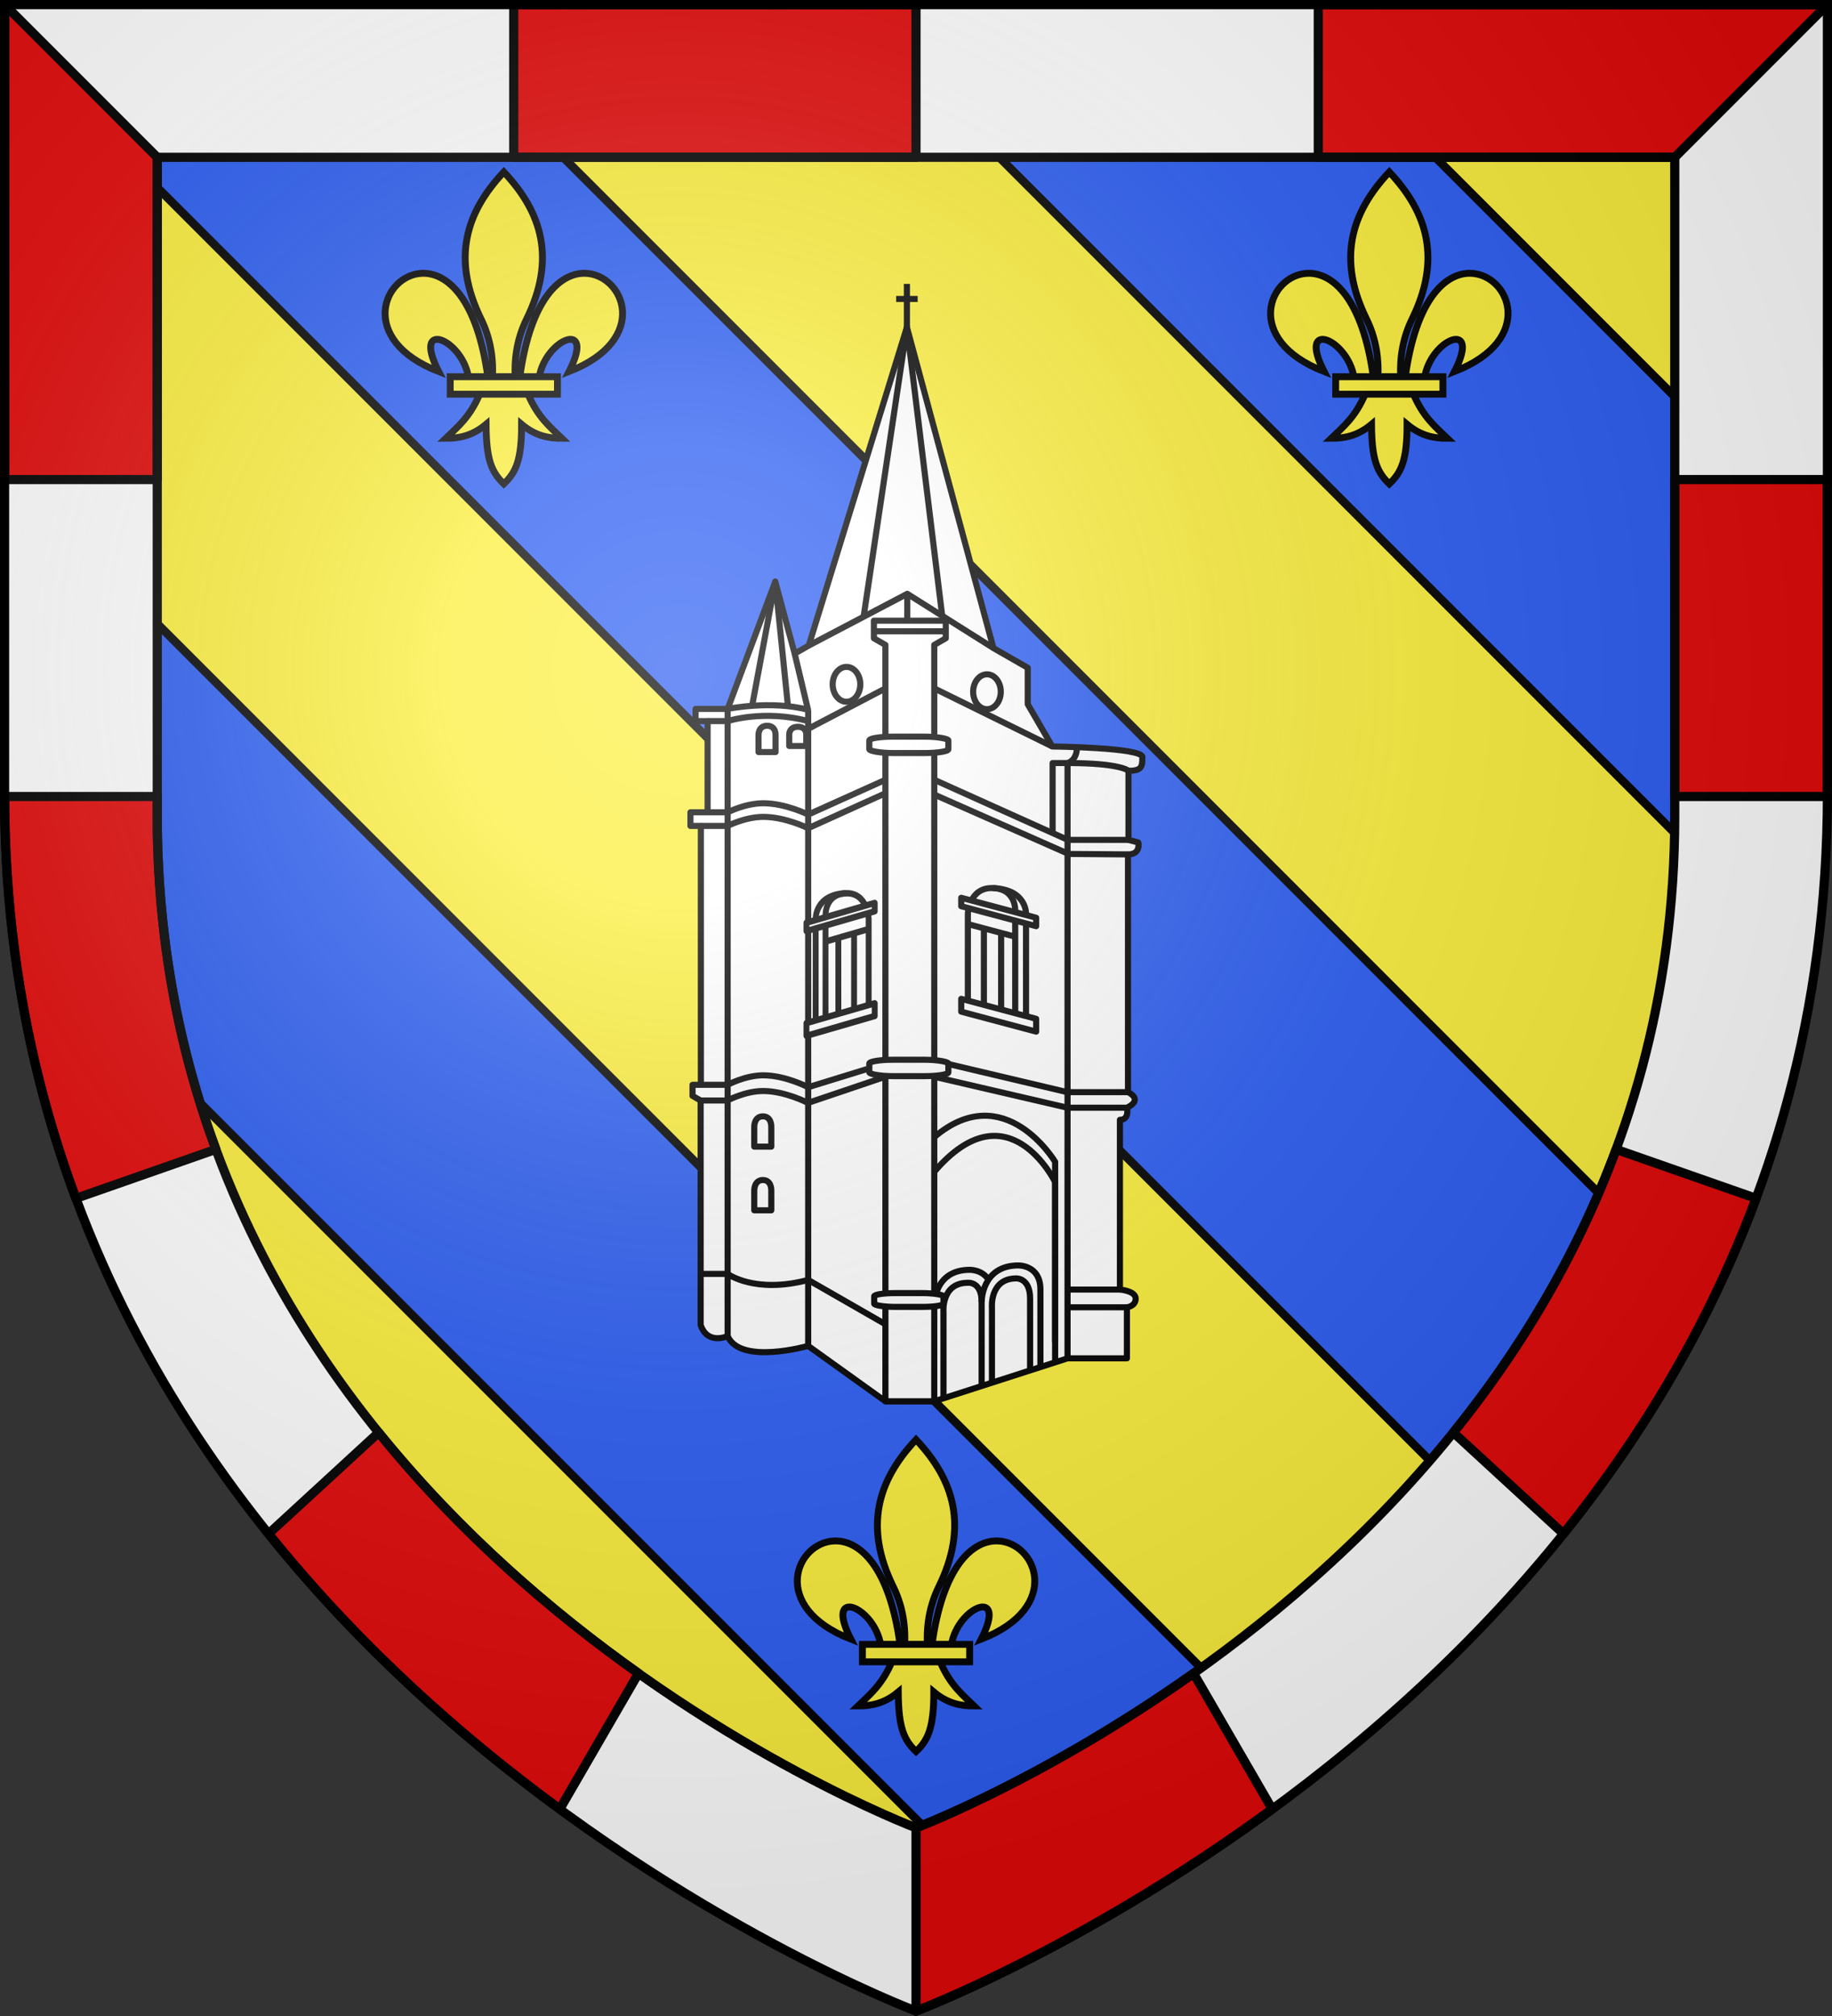
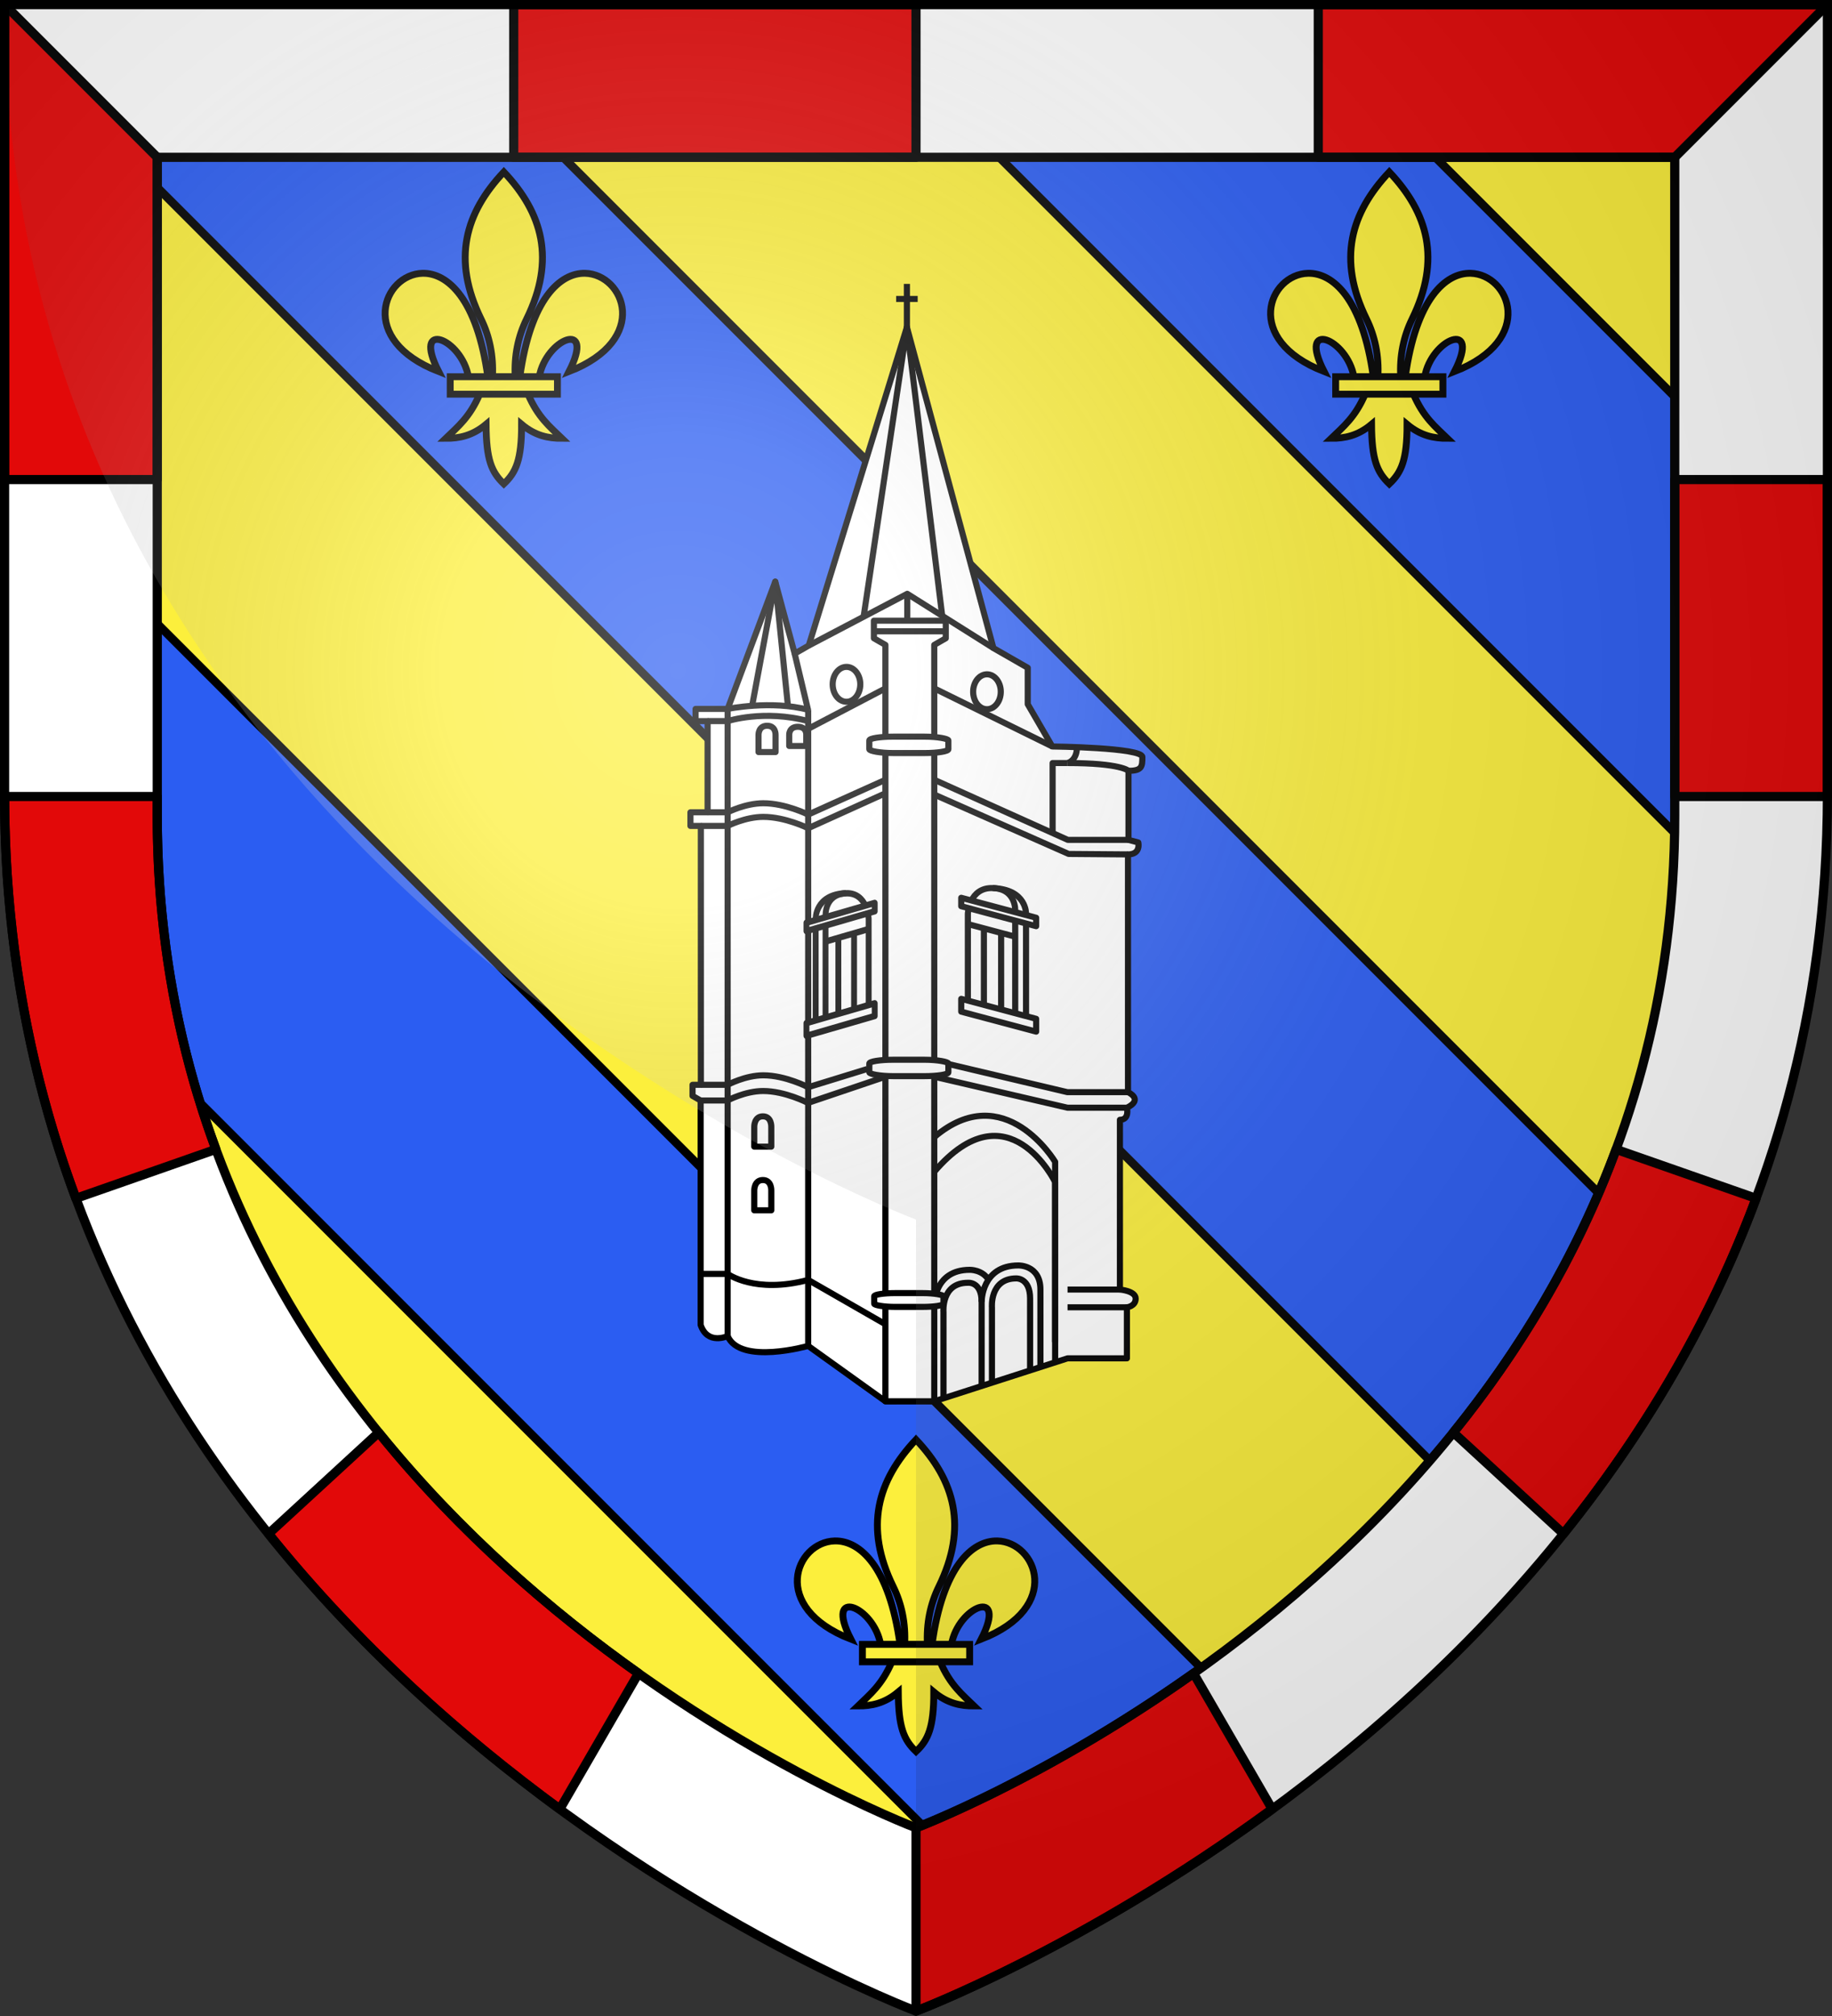
<svg xmlns="http://www.w3.org/2000/svg" xmlns:xlink="http://www.w3.org/1999/xlink" height="660" width="600">
  <rect width="100%" height="100%" fill="#333333" stroke="none" />
  <radialGradient id="a" cx="221.445" cy="226.331" gradientTransform="matrix(1.353 0 0 1.349 -77.629 -85.747)" gradientUnits="userSpaceOnUse" r="300">
    <stop offset="0" stop-color="#fff" stop-opacity=".314" />
    <stop offset=".19" stop-color="#fff" stop-opacity=".251" />
    <stop offset=".6" stop-color="#6b6b6b" stop-opacity=".125" />
    <stop offset="1" stop-opacity=".125" />
  </radialGradient>
  <path d="m300 658.5s-298.5-112.222-298.5-397.423v-259.577h597v259.577c0 285.201-298.5 397.423-298.5 397.423z" fill="#fcef3c" fill-rule="evenodd" />
  <path d="m51.5 51.5v9.869l416.795 416.795c21.462-24.878 40.915-53.943 55.283-87.543l-339.119-339.121zm275.781 0 221.17 221.17c.032-1.893.049-3.795.049-5.707v-137.072l-78.389-78.391zm-275.781 152.689v62.773c0 34.316 5.182 65.623 14.035 94.086l236.527 236.527c8.105-3.24 46.597-19.427 91.301-51.523z" fill="#2b5df2" stroke="#000" stroke-linecap="round" stroke-linejoin="round" stroke-width="2.75" />
  <path d="m1.5 1.5v258.818c0 285.746 298.5 398.182 298.5 398.182s298.5-112.436 298.5-398.182v-258.818zm50 50.008h497v215.497c0 237.883-248.5 331.486-248.5 331.486s-248.5-93.603-248.5-331.486z" fill="#fff" fill-rule="evenodd" />
  <path d="m1.5 1.5v155.5h50v-105.5zm166.75 0v50h131.75v-50zm263.5 0v50h116.75l50-50zm116.75 155.5v103.758h49.996l.004-103.758zm-546.996 103.758c.058 48.821 8.831 92.577 23.34 131.57l45.865-16.049c-11.982-32.414-19.209-68.768-19.209-109.316v-6.205zm527.787 115.521c-13.132 35.525-31.98 66.313-53.305 92.699l36.059 33.152c25.201-31.332 47.483-67.803 63.111-109.803zm-405.277 92.699-36.059 33.152c29.774 37.018 63.616 66.842 95.395 90.127l25.75-44.443c-28.02-19.853-58.476-45.911-85.086-78.836zm266.887 78.836c-49.218 34.872-90.9 50.582-90.9 50.582v60s54.343-20.485 116.65-66.139z" style="fill:#e20909;fill-rule:evenodd;stroke:#000;stroke-width:3;stroke-linecap:round;stroke-linejoin:round" />
  <g stroke="#000" stroke-linejoin="round" stroke-width=".921" transform="matrix(2.178 0 0 2.164 -1341.486 -1648.387)">
    <g stroke-linejoin="round">
      <path d="m756.413 973.723 20.04-6.494h8.929v-7.723s1.316-.14 1.316-1.316c0-1.176-2.367-1.367-2.367-1.367v-25.686c1.491 0 1.052-1.821 1.052-1.821 2.566-1.283.161-2.356.161-2.356v-35.969c1.98 0 1.547-1.803 1.547-1.803l-1.473-.395v-10.451c2.037 0 2.087-.652 2.087-2.087s-13.545-1.593-13.545-1.593l-3.69-6.392v-5.514l-5.165-2.982-13.006-48.538-14.759 48.158-2.119 1.223-2.918-10.891-7.16 19.255h-4.822v1.843h1.808v13.795h-2.579v2.062h1.567v39.166h-1.252v1.672l1.219.704v33.953c1.056 3.102 4.058 1.679 4.058 1.679 1.914 4.421 12.109 1.489 12.109 1.489l11.614 8.381z" fill="#fff" stroke-width=".921" />
      <path d="m752.354 851.567v5.615" fill="none" stroke-width=".921" />
      <path d="m749.067 973.723v-114.429l-1.73-.999v-2.664h10.806v2.664l-1.73.999v114.429z" fill="#fff" stroke-width=".921" />
      <path d="m765.305 859.772-12.951-8.205-14.813 7.825" fill="none" stroke-width=".921" />
      <path d="m745.789 855.035 6.51-43.801 5.305 43.659" fill="none" stroke-width=".921" />
      <path d="m725.343 868.98v94.873" fill="none" stroke-width=".921" />
      <path d="m737.453 869.118v96.224" fill="none" stroke-width=".921" />
      <path d="m785.383 929.315h-8.93l-20.04-4.69m-7.346 0-11.647 3.962s-3.422-1.802-6.748-1.802c-2.696 0-5.361 1.437-5.361 1.437h-4.025m.033-2.376h4.025s2.665-1.437 5.361-1.437c3.326 0 6.748 1.802 6.748 1.802l8.874-2.753m12.112-.78 17.983 4.28h9.123" fill="none" stroke-width=".921" />
      <path d="m785.544 890.989-8.93-.069-20.201-8.983m-7.346-.198-11.614 5.289s-3.422-1.715-6.748-1.715c-2.696 0-5.361 1.367-5.361 1.367h-4.025m1.012-2.062h3.013s2.665-1.367 5.361-1.367c3.326 0 6.748 1.715 6.748 1.715l11.614-5.262m7.346 0 20.081 9.088h9.123" fill="none" stroke-width=".921" />
      <rect fill="#fff" height="2.482" rx="3.601" ry=".576" stroke-width=".921" width="11.885" x="746.648" y="873.175" />
      <rect fill="#fff" height="2.482" rx="3.601" ry=".576" stroke-width=".921" width="11.885" x="746.648" y="922.054" />
      <path d="m725.343 868.98s6.56-1.349 12.109.138" fill="none" stroke-width=".921" />
      <path d="m729.026 868.511 3.477-18.786 1.909 18.842" fill="none" stroke-width=".921" />
      <path d="m735.422 860.616 2.031 8.601" fill="none" stroke-width=".921" />
      <path d="m737.453 871.99 11.614-6.113" fill="none" stroke-width=".921" />
      <path d="m774.16 874.66-17.747-8.784" fill="none" stroke-width=".921" />
      <path d="m747.338 857.239h10.806" fill="none" stroke-width=".921" />
      <path d="m721.285 954.453h4.058s4.104 3.055 12.109.91l11.614 6.706" fill="none" stroke-width=".921" />
-       <path d="m776.454 877.169v90.059" fill="none" stroke-width=".921" />
      <path d="m776.454 877.169s1.414-.335 1.414-2.407" fill="none" stroke-width=".921" />
      <path d="m776.454 877.169-2.244-0v10.589" fill="none" stroke-width=".921" />
      <path d="m785.618 878.34s-1.142-1.171-9.165-1.171" fill="none" stroke-width=".921" />
      <path d="m785.383 959.506h-8.929m7.878-2.683h-7.878" fill="none" stroke-width=".921" />
      <path d="m774.589 967.833v-27.27s-7.075-14.625-18.176-1.562" fill="none" stroke-width=".921" />
      <path d="m774.589 964.77v-27.27s-7.592-12.784-18.176-3.739" fill="none" stroke-width=".921" />
      <path d="m729.344 932.188s-.028-1.57 1.297-1.57 1.266 1.57 1.266 1.57v3.012h-2.562z" fill="none" stroke-width=".921" />
      <path d="m729.344 941.822s-.028-1.57 1.297-1.57 1.266 1.57 1.266 1.57v3.012h-2.562z" fill="none" stroke-width=".921" />
      <path d="m729.985 872.891s-.028-1.364 1.297-1.364 1.266 1.364 1.266 1.364v2.616h-2.562z" fill="none" stroke-width=".921" />
      <path d="m734.603 872.856s-.028-1.175 1.297-1.175 1.266 1.175 1.266 1.175v1.733h-2.562z" fill="none" stroke-width=".921" />
      <ellipse cx="743.213" cy="865.26" fill="none" rx="2.077" ry="2.64" stroke-width=".921" />
      <ellipse cx="764.338" cy="866.385" fill="none" rx="2.077" ry="2.64" stroke-width=".921" />
      <g stroke-width=".921">
        <path d="m771.736 915.863-11.268-3.019v1.938l11.268 3.019z" fill="#fff" />
        <path d="m768.585 915.018v-15.442s.217-3.359-3.363-3.491c-3.58-.133-3.757 3.889-3.757 3.889v13.136" fill="none" />
        <path d="m770.212 915.454v-15.463s.138-3.717-4.99-3.907" fill="none" />
        <path d="m771.736 900.572-11.268-3.019v1.275l11.268 3.019z" fill="#fff" />
        <path d="m761.466 901.531 7.119 1.908m-4.71-1.22v11.538m2.594-10.788v11.483" fill="none" />
      </g>
      <g stroke-width=".969" transform="matrix(-.911 0 0 .993 1440.244 7.059)">
        <path d="m771.736 915.863-11.268-3.019v1.938l11.268 3.019z" fill="#fff" />
        <path d="m768.585 915.018v-15.442s.217-3.359-3.363-3.491c-3.58-.133-3.757 3.889-3.757 3.889v13.136" fill="none" />
        <path d="m770.212 915.454v-15.463s.138-3.717-4.99-3.907" fill="none" />
        <path d="m771.736 900.572-11.268-3.019v1.275l11.268 3.019z" fill="#fff" />
        <path d="m761.466 901.531 7.119 1.908m-4.71-1.22v11.538m2.594-10.788v11.483" fill="none" />
      </g>
      <path d="m763.535 971.415v-12.727s-.027-5.514 5.514-5.514c0 0 3.326-.111 3.326 3.639v11.738" fill="none" stroke-width=".921" />
      <path d="m765.086 970.912v-11.351s-.373-4.426 3.666-4.426c0 0 2.071-.098 2.071 3.041v10.877" fill="none" stroke-width=".921" />
      <path d="m756.413 959.35s-.194-5.514 5.347-5.514c0 0 1.868-.045 2.804 1.497" fill="none" stroke-width=".921" />
      <path d="m757.798 973.274v-13.05s-.373-4.426 3.666-4.426c0 0 2.071-.249 2.071 2.89" fill="none" stroke-width=".921" />
      <path d="m750.679 806.958h3.241m-1.62 4.277v-6.553" fill="none" stroke-width=".921" />
      <rect fill="#fff" height="2.086" rx="3.157" ry=".484" stroke-width=".921" width="10.42" x="747.381" y="957.359" />
    </g>
    <path d="m722.33 870.823h3.013s5.479-1.788 12.109 0" fill="none" stroke-linejoin="miter" stroke-width=".921" />
  </g>
  <g id="b" stroke="#000" stroke-width="1.871" transform="matrix(1.204 0 0 1.201 121.322 53.44)">
    <path d="m58.404 30.003c10.624.255 17.914 18.079-4.381 26.78 7.369-14.435-6.305-9.002-8.108 1.488h-5.281c2.918-21.306 10.964-28.431 17.77-28.268zm-28.67 32.88c-2.69 6.351-6.011 8.986-9.239 12.106 3.618.017 7.22-.678 10.958-3.814.064 9.675 1.472 12.982 4.833 16.233 3.323-3.149 4.844-6.547 4.833-16.233 3.738 3.136 7.34 3.83 10.958 3.814-3.228-3.121-6.549-5.756-9.239-12.106zm6.552-60.496c-10.504 11.151-14.16 23.801-6.2 40.084 2.304 4.713 3.408 10.027 3.1 15.8h6.2c-.308-5.773.796-11.087 3.1-15.8 7.96-16.283 4.304-28.933-6.2-40.084zm-22.118 27.616c-10.624.255-17.914 18.079 4.381 26.78-7.369-14.435 6.305-9.002 8.108 1.488h5.281c-2.918-21.306-10.964-28.431-17.77-28.268z" fill="#fcef3c" fill-rule="evenodd" stroke="#000" stroke-width="1.871" />
    <path d="m21.701 58.196h29.17v4.761h-29.17z" fill="#fcef3c" stroke="#000" stroke-width="1.871" />
  </g>
  <use height="100%" transform="translate(135 415)" width="100%" xlink:href="#b" />
  <use height="100%" transform="translate(290)" width="100%" xlink:href="#b" />
  <path d="m300 598.397s248.5-93.588 248.5-331.433v-215.464h-497v215.464c0 237.846 248.5 331.433 248.5 331.433z" fill="none" stroke="#000" stroke-width="3" />
-   <path d="m300 658.5s298.5-112.32 298.5-397.772v-259.228h-597v259.228c0 285.452 298.5 397.772 298.5 397.772z" fill="url(#a)" fill-rule="evenodd" />
+   <path d="m300 658.5s298.5-112.32 298.5-397.772v-259.228h-597c0 285.452 298.5 397.772 298.5 397.772z" fill="url(#a)" fill-rule="evenodd" />
  <path d="m1.5 1.5h597v258.503c0 286.203-298.5 398.395-298.5 398.395s-298.5-112.191-298.5-398.395z" fill="none" stroke="#000" stroke-width="3" />
</svg>